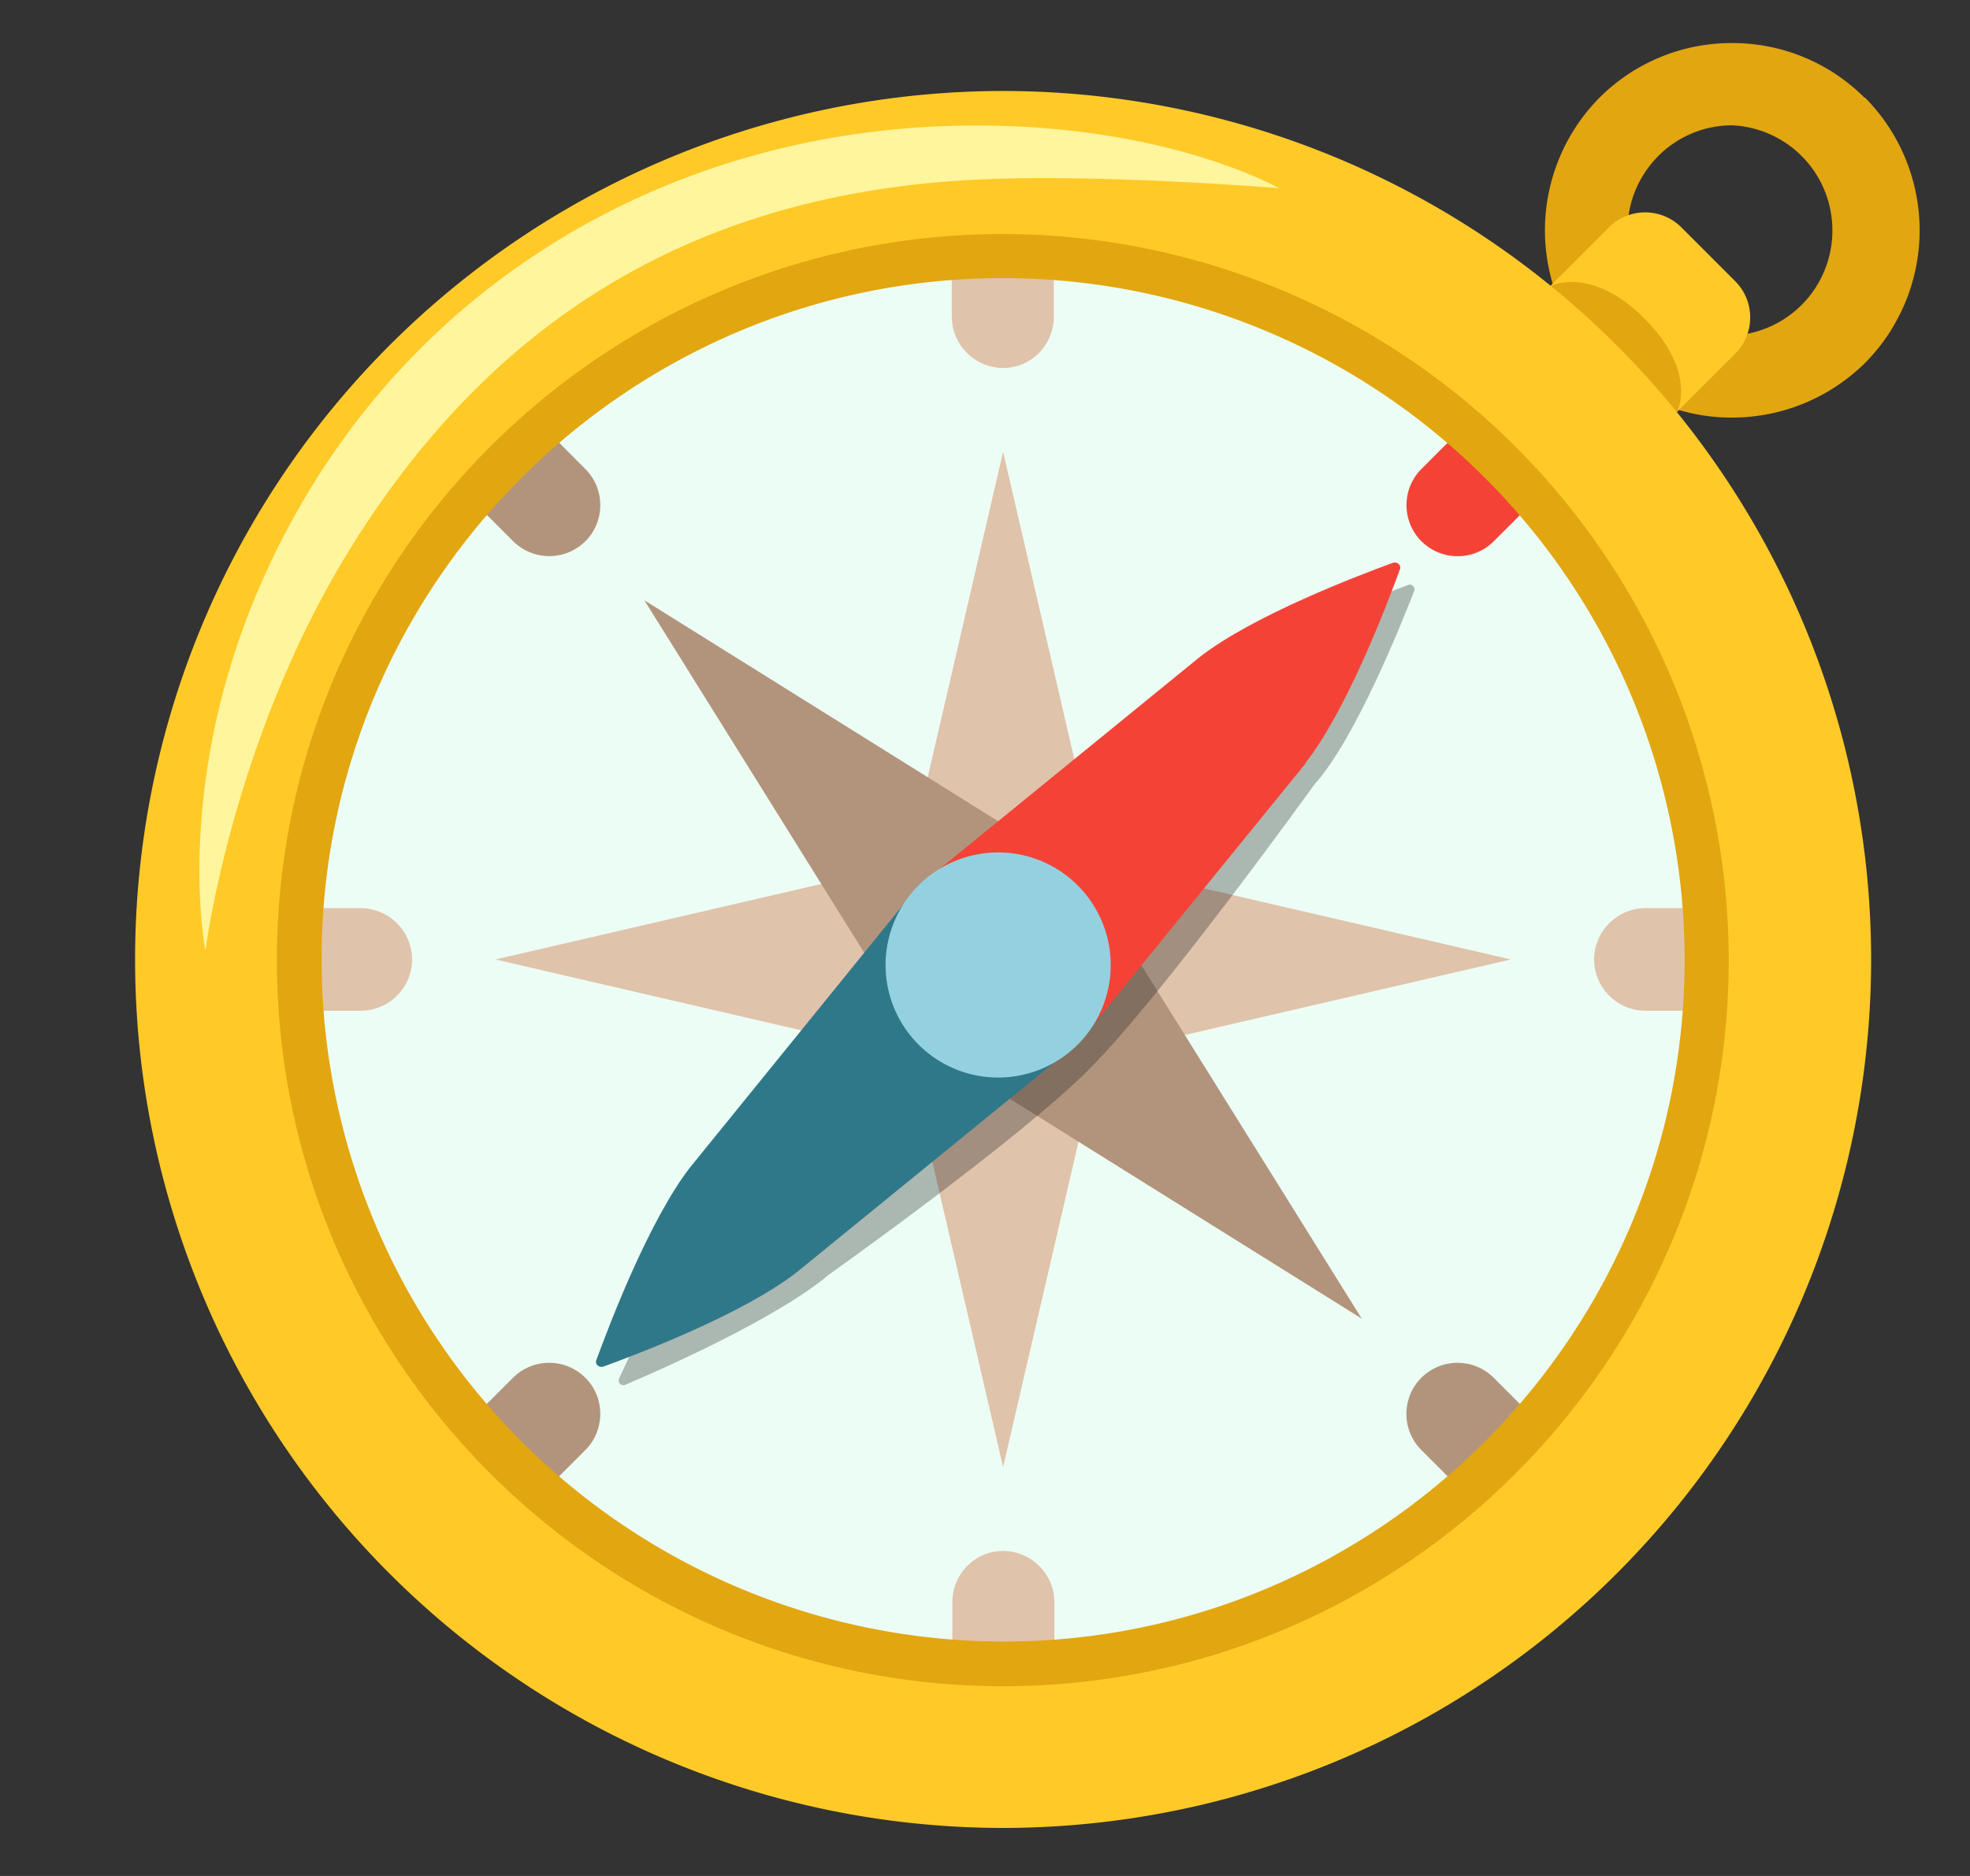
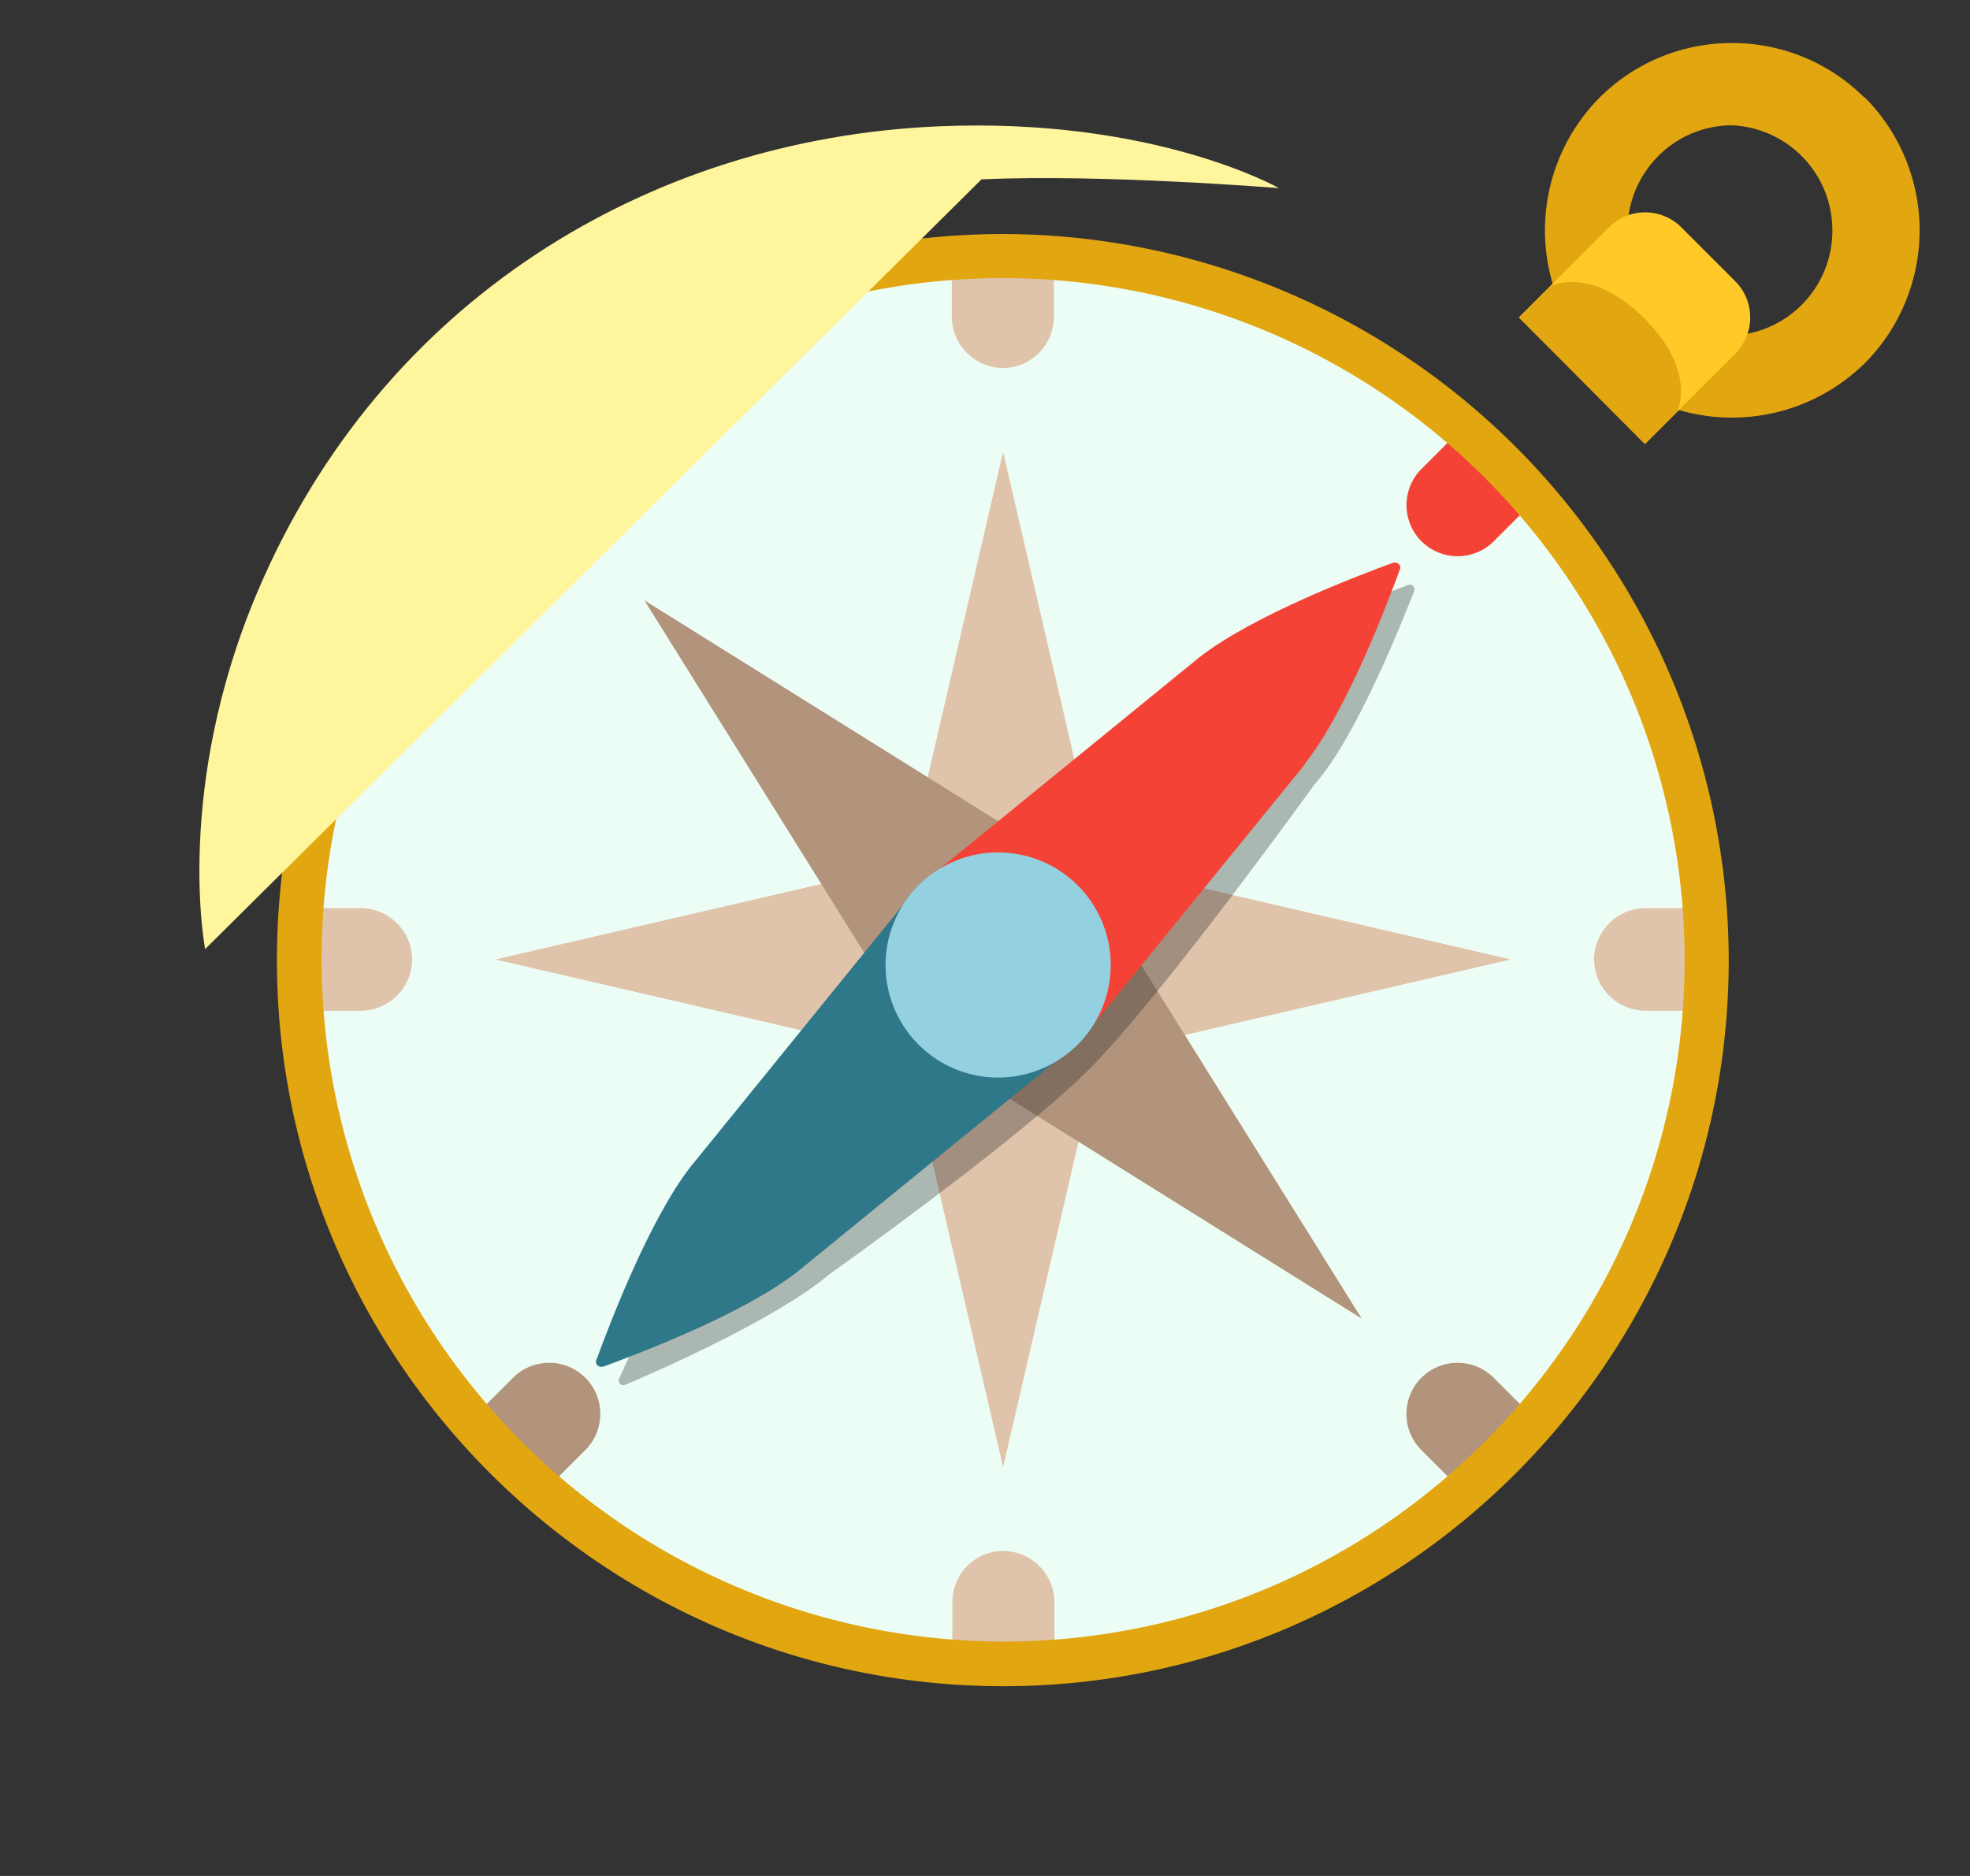
<svg xmlns="http://www.w3.org/2000/svg" width="21" height="20" fill="none">
  <rect width="100%" height="100%" fill="#333333" stroke="none" />
  <g clip-path="url(#A)">
    <g clip-path="url(#B)">
      <g clip-path="url(#C)">
        <path d="M19.875 1.041a1.99 1.99 0 0 0-1.412-.582 1.99 1.99 0 0 0-1.412.582 2.01 2.01 0 0 0 0 2.829 1.99 1.99 0 0 0 1.412.582c.529 0 1.035-.206 1.418-.582a2.01 2.01 0 0 0 0-2.829h-.006zm-2.2.624c.212-.212.494-.329.788-.329a1.12 1.12 0 0 1 1.07 1.121 1.12 1.12 0 0 1-1.07 1.121 1.12 1.12 0 0 1-1.029-.694 1.12 1.12 0 0 1 .241-1.218z" fill="#e2a610" />
        <path d="M17.534 4.729l-1.341-1.347.959-.959c.102-.102.241-.159.385-.159s.283.057.385.159l.576.576c.212.212.212.559 0 .771l-.959.959h-.006z" fill="#ffca28" />
        <path d="M17.881 4.382s.212-.424-.353-.988-.994-.347-.994-.347l-.341.341 1.341 1.347.347-.347v-.006z" fill="#e2a610" />
-         <path d="M10.693 19.488a9.26 9.26 0 0 0 9.253-9.259A9.26 9.26 0 0 0 10.693.97a9.26 9.26 0 0 0-9.253 9.259 9.26 9.26 0 0 0 9.253 9.259z" fill="#ffca28" />
        <path d="M10.711 17.708c4.142-.006 7.495-3.372 7.488-7.518s-3.369-7.5-7.512-7.494-7.495 3.372-7.488 7.518 3.369 7.501 7.512 7.494z" fill="#ecfdf5" />
        <path d="M11.711 11.247l-1.018 4.394-1.018-4.394-4.394-1.018 4.394-1.018 1.018-4.394 1.018 4.394 4.394 1.018-4.394 1.018z" fill="#e0c3ab" />
        <path d="M12.128 10.229l2.388 3.829-3.823-2.388-3.824 2.388 2.388-3.829L6.869 6.4l3.824 2.388L14.516 6.4l-2.388 3.829z" fill="#b2947c" />
        <path opacity=".32" d="M8.805 13.611s2.035-1.441 2.806-2.212 2.4-3.035 2.4-3.035c.435-.482.924-1.706 1.065-2.065.012-.035-.024-.076-.059-.065-.312.118-1.294.506-1.982.947-.859.547-2.394 1.806-3.106 2.518s-1.647 2.094-2.171 2.841c-.441.629-.994 1.794-1.159 2.159-.018.041.024.082.065.065.376-.159 1.588-.694 2.153-1.159l-.012.006z" fill="#212121" />
        <path d="M13.911 8.141c.453-.576.882-1.718 1.012-2.071.018-.041-.024-.082-.071-.071-.353.129-1.494.559-2.071 1.012L9.799 9.441l1.688 1.688 2.429-2.988h-.006z" fill="#f44336" />
        <path d="M7.369 12.429c-.453.576-.882 1.718-1.012 2.071-.018.041.024.082.071.071.353-.129 1.494-.559 2.071-1.012l2.982-2.429-1.688-1.688-2.424 2.988z" fill="#2f7889" />
        <path d="M10.64 9.088a1.2 1.2 0 0 1 0 2.4 1.2 1.2 0 0 1 0-2.4z" fill="#94d1e0" />
        <path d="M15.152 5.77c-.102-.102-.159-.241-.159-.385s.057-.283.159-.385l.565-.565.771.771-.565.565c-.102.102-.241.159-.385.159s-.283-.057-.385-.159z" fill="#f44336" />
        <path d="M6.24 14.688c.212.212.212.559 0 .771l-.565.565-.771-.771.565-.565c.102-.102.241-.159.385-.159s.283.057.385.159z" fill="#b2947c" />
        <path d="M16.993 10.229a.55.55 0 0 1 .547-.547h.794v1.094h-.794a.55.55 0 0 1-.547-.547zm-12.6 0a.55.55 0 0 1-.547.547h-.794V9.682h.794a.55.55 0 0 1 .547.547z" fill="#e0c3ab" />
        <path d="M15.152 14.688c.103-.102.241-.159.385-.159s.283.057.385.159l.565.565-.771.771-.565-.565c-.102-.103-.159-.241-.159-.385s.057-.283.159-.385zM6.24 5.77c-.102.102-.241.159-.385.159s-.283-.057-.385-.159l-.565-.565.771-.771L6.24 5c.212.212.212.559 0 .771z" fill="#b2947c" />
        <path d="M10.693 16.535a.55.55 0 0 1 .547.547v.8h-1.088v-.8c0-.3.241-.547.541-.547zm0-12.612a.55.55 0 0 1-.547-.547v-.8h1.088v.8c0 .3-.241.547-.541.547z" fill="#e0c3ab" />
        <path d="M10.693 17.977c-4.265 0-7.741-3.477-7.741-7.741s3.471-7.741 7.741-7.741a7.75 7.75 0 0 1 7.735 7.741c0 4.265-3.471 7.741-7.735 7.741zm0-15.012c-4.006 0-7.265 3.259-7.265 7.265a7.28 7.28 0 0 0 7.265 7.271c4.006 0 7.265-3.259 7.265-7.271a7.27 7.27 0 0 0-7.265-7.265z" fill="#e2a610" />
-         <path d="M2.187 10.118s-.335-1.706.559-3.812c1.324-3.112 4.176-4.824 7.253-4.959 2.306-.1 3.635.659 3.635.659s-1.876-.153-3.165-.094c-3.118.135-5.282 1.559-6.771 3.994-1.224 2.006-1.506 4.212-1.506 4.212h-.006z" fill="#fff59d" />
+         <path d="M2.187 10.118s-.335-1.706.559-3.812c1.324-3.112 4.176-4.824 7.253-4.959 2.306-.1 3.635.659 3.635.659s-1.876-.153-3.165-.094h-.006z" fill="#fff59d" />
      </g>
    </g>
  </g>
  <defs>
    <clipPath id="A">
      <path fill="#fff" transform="translate(.94)" d="M0 0h20v20H0z" />
    </clipPath>
    <clipPath id="B">
      <path fill="#fff" transform="translate(.94)" d="M0 0h20v20H0z" />
    </clipPath>
    <clipPath id="C">
      <path fill="#fff" transform="translate(.94 .294)" d="M0 0h20v19.412H0z" />
    </clipPath>
  </defs>
</svg>